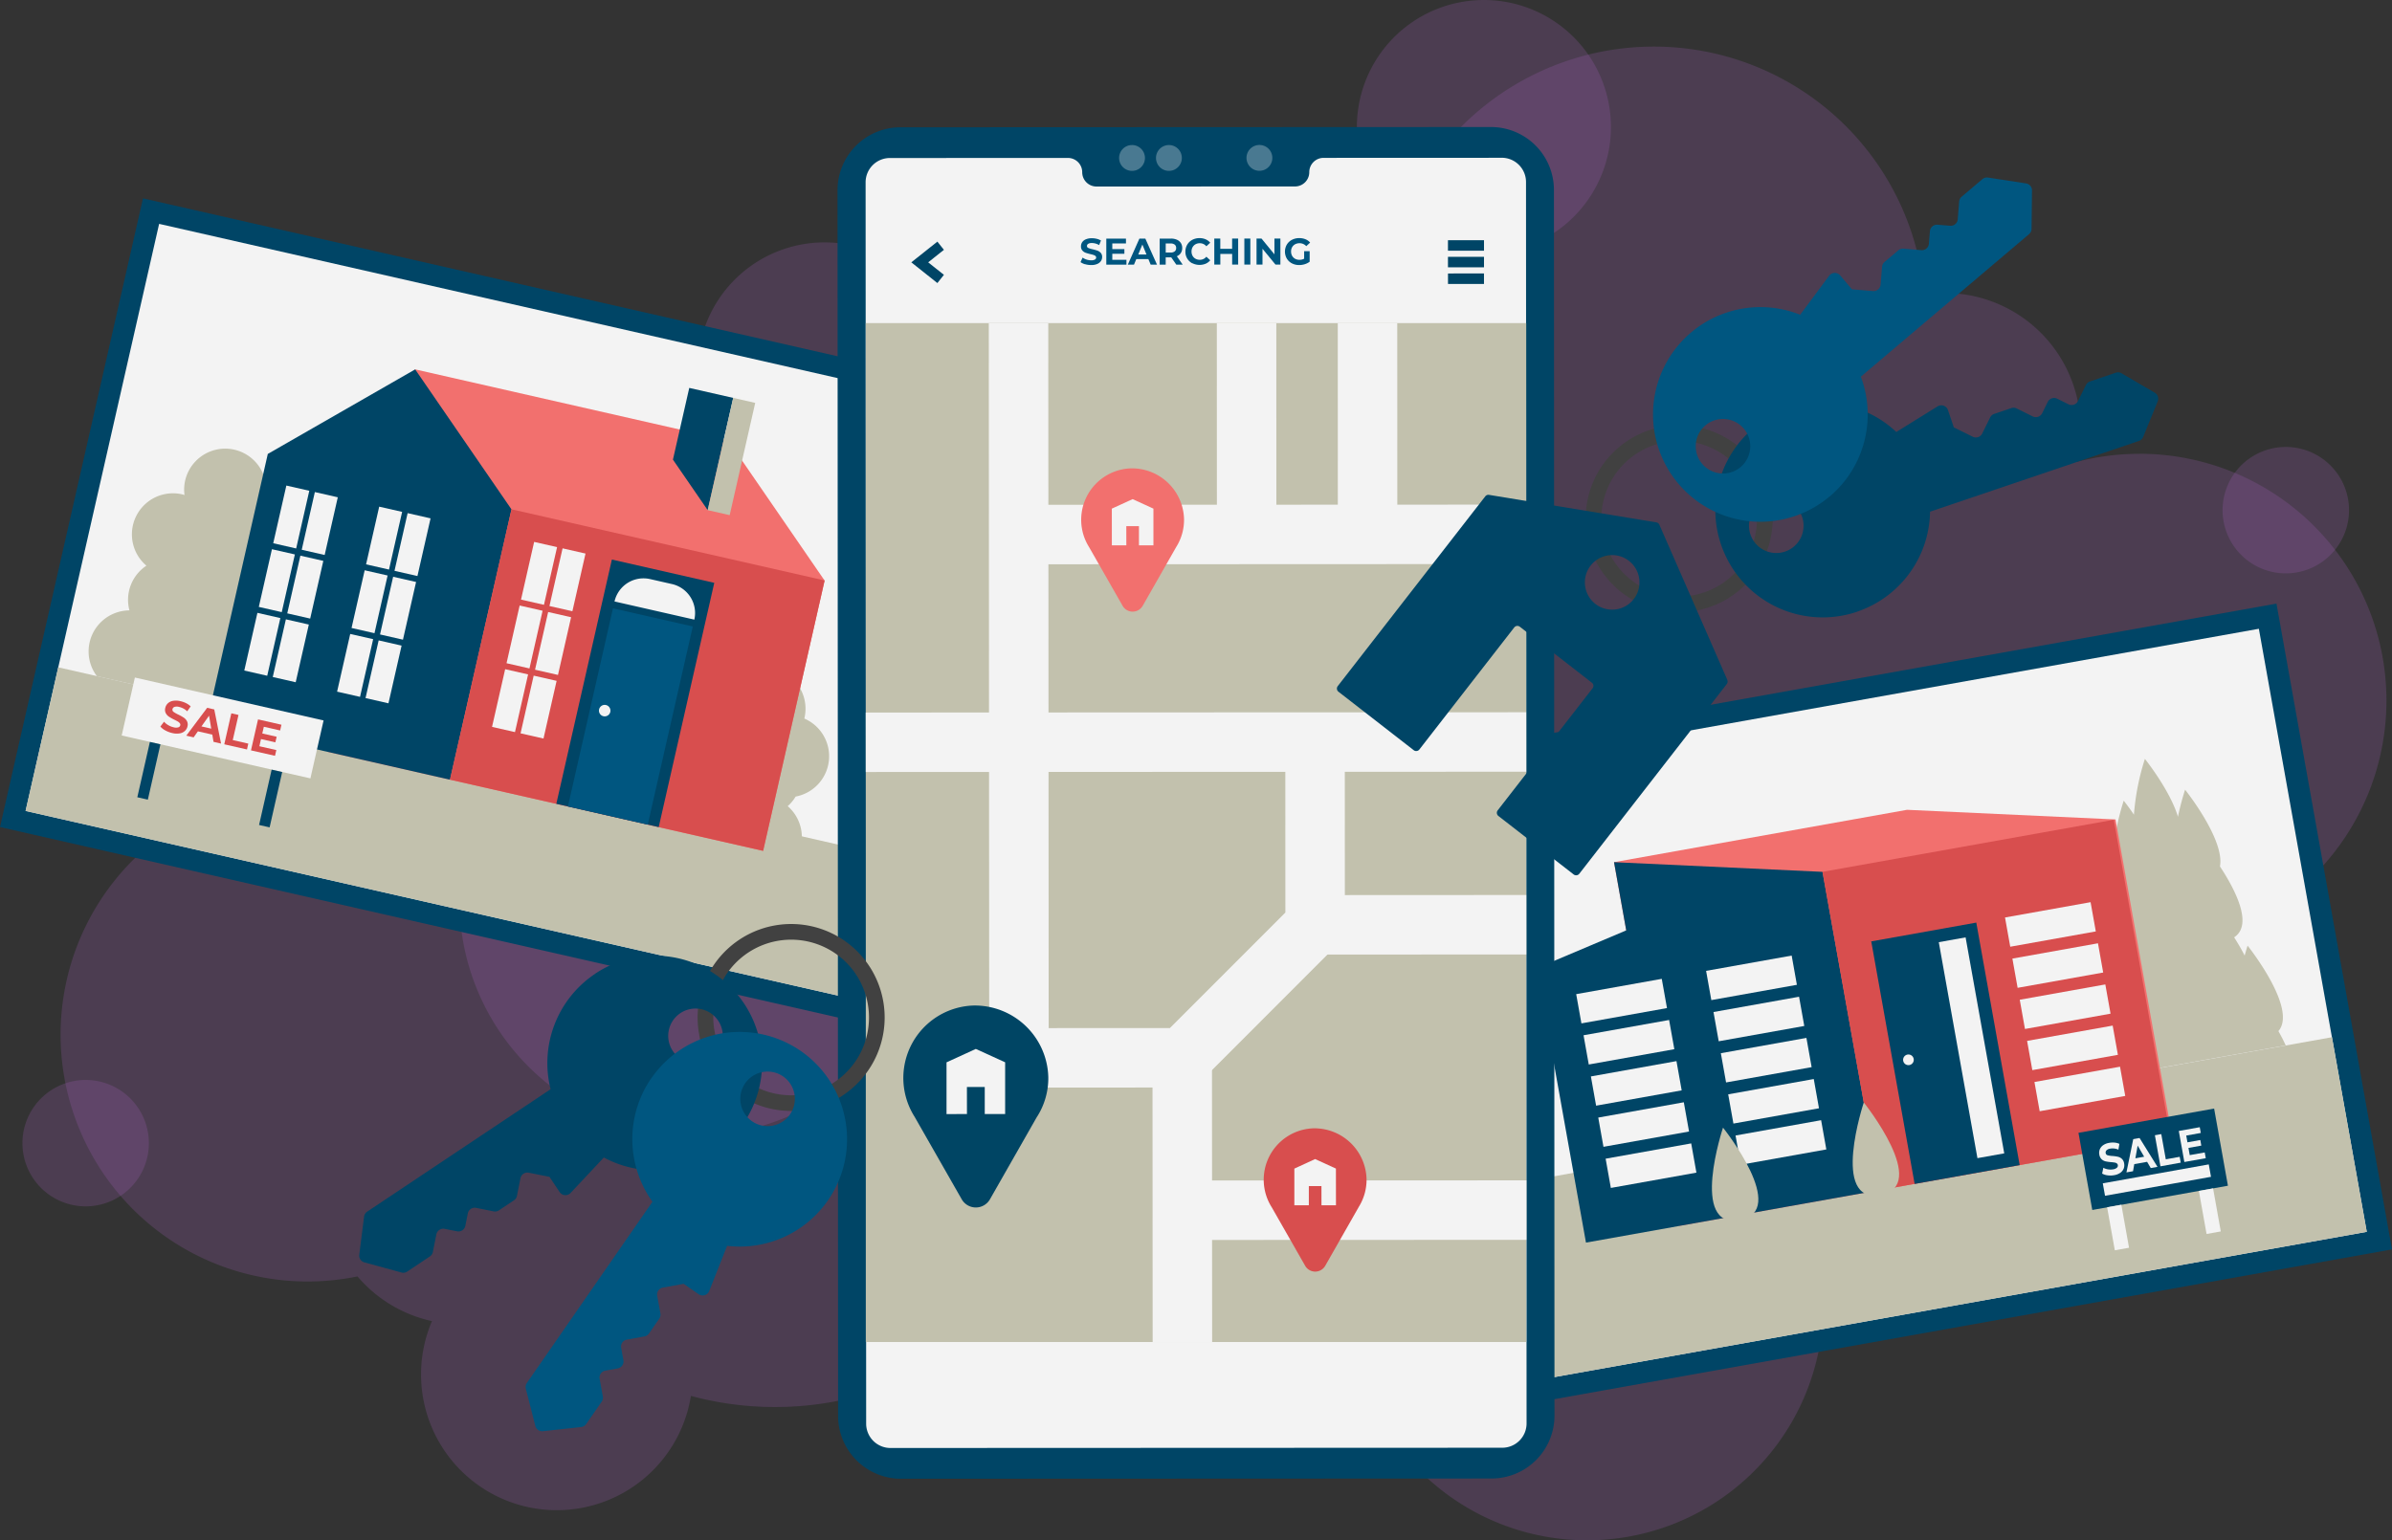
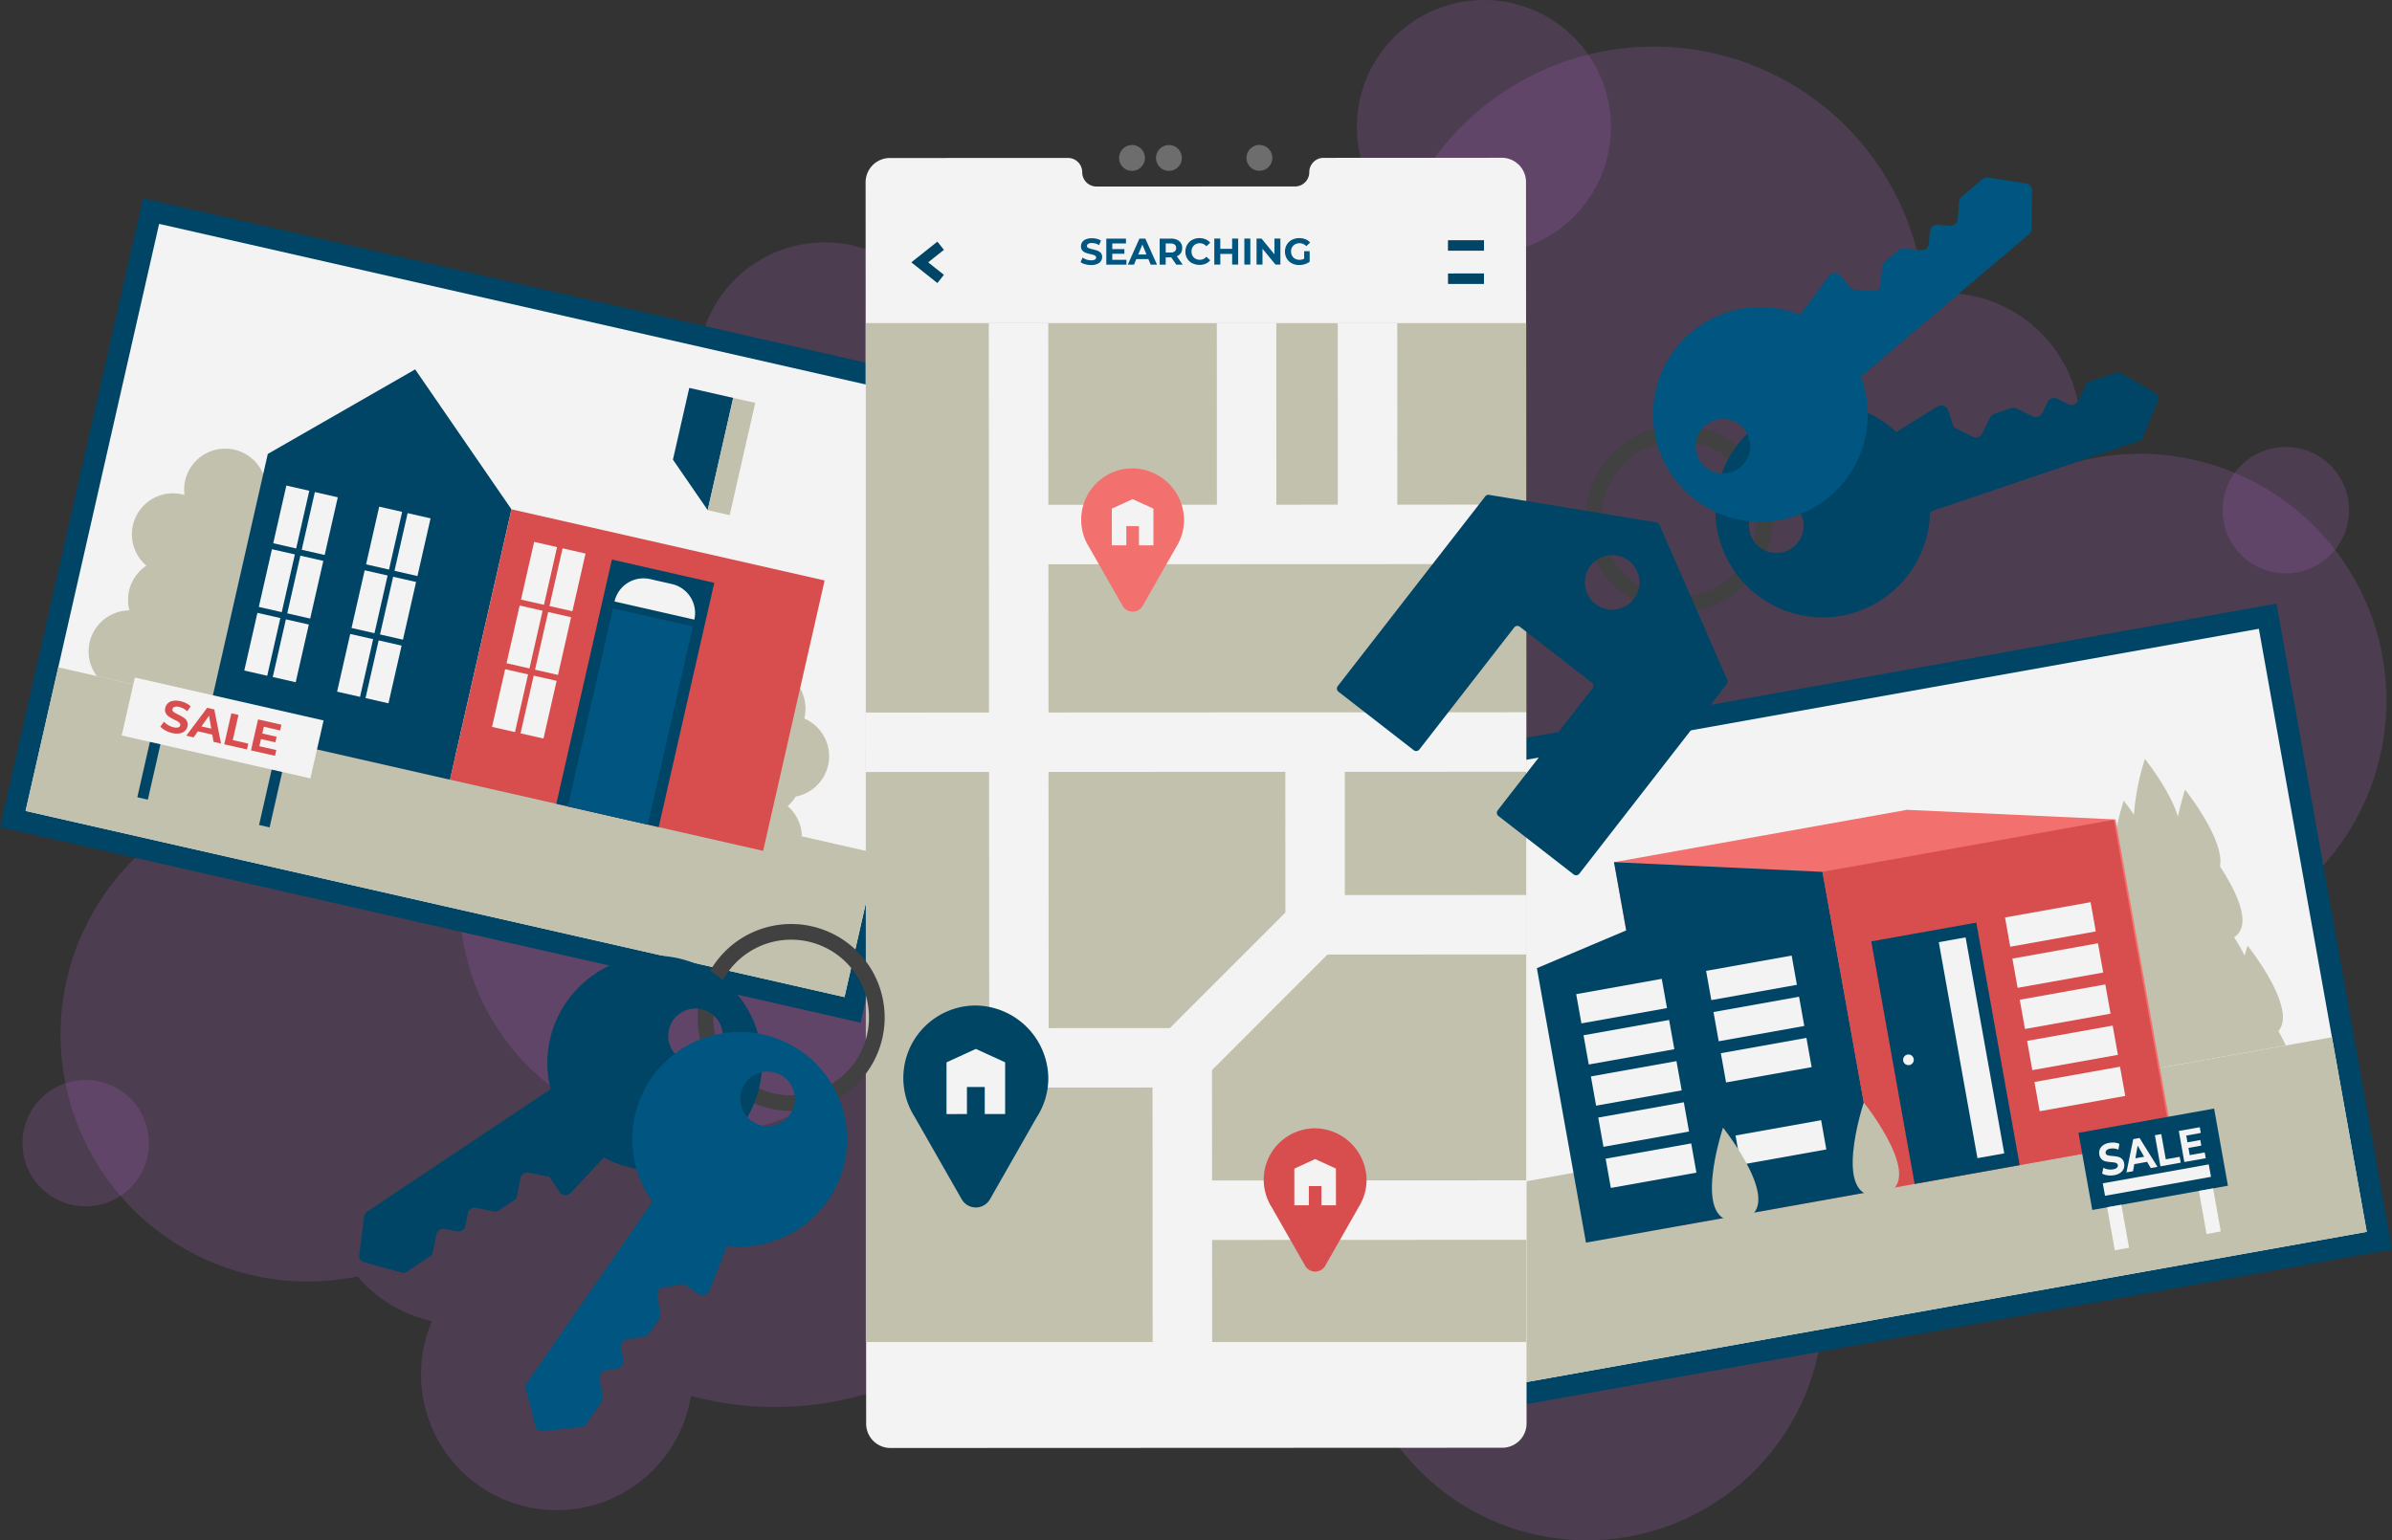
<svg xmlns="http://www.w3.org/2000/svg" width="458" height="295.023" viewBox="0 0 458 295.023">
  <rect x="0" y="0" width="458" height="295.023" fill="#333333" stroke="none" />
  <g id="_4288658_1" data-name="4288658 1" transform="translate(-49.623 -31.5)">
    <path id="Path_30574" data-name="Path 30574" d="M570.675,122.174a47.3,47.3,0,0,0-12.056,1.555,26.017,26.017,0,0,0-29.144-32.058,51.984,51.984,0,1,0-83.167,45.937A56.781,56.781,0,1,0,538.2,203.765a47.268,47.268,0,1,0,32.48-81.6Z" transform="translate(-111.396 -3.756)" fill="#b066cc" opacity="0.2" />
    <path id="Path_30575" data-name="Path 30575" d="M236.094,239.559a62,62,0,0,0-104.985-.809,47.278,47.278,0,1,0-17.736,91.106,47.7,47.7,0,0,0,9.579-.971,26,26,0,0,0,14.259,8.558,26,26,0,1,0,49.582,14.329A61.992,61.992,0,0,0,236.1,239.559Z" transform="translate(-4.88 -52.914)" fill="#b066cc" opacity="0.2" />
    <path id="Path_30576" data-name="Path 30576" d="M79.015,342.13A12.105,12.105,0,1,0,63.2,348.682,12.106,12.106,0,0,0,79.015,342.13Z" transform="translate(-1.807 -87.052)" fill="#b066cc" opacity="0.2" />
    <path id="Path_30577" data-name="Path 30577" d="M678.347,167.17a12.106,12.106,0,1,0-13.88,10.021A12.105,12.105,0,0,0,678.347,167.17Z" transform="translate(-179.106 -36.029)" fill="#b066cc" opacity="0.2" />
    <path id="Path_30578" data-name="Path 30578" d="M251.646,289.331a45.127,45.127,0,1,0-63.82,0A45.128,45.128,0,0,0,251.646,289.331Z" transform="translate(-37.021 -53.552)" fill="#b066cc" opacity="0.2" />
    <path id="Path_30579" data-name="Path 30579" d="M467.066,59.917A24.323,24.323,0,1,0,439,79.8,24.323,24.323,0,0,0,467.066,59.917Z" transform="translate(-109.341 0)" fill="#b066cc" opacity="0.2" />
    <path id="Path_30580" data-name="Path 30580" d="M263.723,146.106A24.323,24.323,0,1,0,239.4,121.783,24.323,24.323,0,0,0,263.723,146.106Z" transform="translate(-56.213 -19.538)" fill="#b066cc" opacity="0.2" />
    <path id="Path_30581" data-name="Path 30581" d="M506.452,377.477a45.233,45.233,0,1,0-54.2,33.974A45.233,45.233,0,0,0,506.452,377.477Z" transform="translate(-108.855 -86.084)" fill="#b066cc" opacity="0.2" />
    <g id="Group_96994" data-name="Group 96994" transform="translate(49.623 69.495)">
      <path id="Path_30582" data-name="Path 30582" d="M241.783,122.953,77,85.485,49.623,205.893,214.405,243.36Z" transform="translate(-49.623 -85.485)" fill="#004566" />
      <path id="Path_30583" data-name="Path 30583" d="M238.949,128.073,82.155,92.422,56.589,204.861l156.794,35.651Z" transform="translate(-51.687 -87.54)" fill="#f3f3f3" />
      <path id="Path_30584" data-name="Path 30584" d="M62.83,213.1l-6.254,27.506,156.794,35.651,6.255-27.506Z" transform="translate(-51.683 -123.286)" fill="#c2c1ad" />
      <path id="Path_30585" data-name="Path 30585" d="M107.385,199.5a7.852,7.852,0,0,0-2.7-7.826,7.859,7.859,0,0,0-.345-11.556,7.836,7.836,0,0,0,1.52-1.837,7.859,7.859,0,0,0,1.661-14.942.742.742,0,0,0,.035-.134,7.867,7.867,0,1,0-15.343-3.491,7.788,7.788,0,0,0-.12,2.759c-.155-.049-.31-.1-.472-.134A7.862,7.862,0,0,0,84.8,176.005a7.839,7.839,0,0,0-3.252,8.565,7.861,7.861,0,0,0-6.236,12.591l29.362,6.679a7.858,7.858,0,0,0,2.7-4.342Z" transform="translate(-56.764 -105.658)" fill="#c2c1ad" />
      <path id="Path_30586" data-name="Path 30586" d="M254.085,259.1a7.852,7.852,0,0,0-2.7-7.826,7.859,7.859,0,0,0-.345-11.556,7.835,7.835,0,0,0,1.52-1.837,7.859,7.859,0,0,0,1.661-14.942.745.745,0,0,0,.035-.134,7.867,7.867,0,1,0-15.343-3.491,7.788,7.788,0,0,0-.12,2.759c-.155-.049-.31-.1-.472-.134a7.862,7.862,0,0,0-6.827,13.668,7.839,7.839,0,0,0-3.252,8.565,7.861,7.861,0,0,0-6.236,12.591l29.362,6.679a7.858,7.858,0,0,0,2.7-4.342Z" transform="translate(-100.217 -123.312)" fill="#c2c1ad" />
-       <path id="Path_30587" data-name="Path 30587" d="M215.512,145.652,155.556,132.02,138.89,205.3l36.625,8.326,23.331,5.307,23.331,5.307,11.774-51.778Z" transform="translate(-76.065 -99.269)" fill="#f2706e" />
      <path id="Path_30588" data-name="Path 30588" d="M105.75,199.992l11.774-51.778L145.74,132.02l18.439,26.808L152.4,210.606Z" transform="translate(-66.248 -99.269)" fill="#004566" />
      <path id="Path_30589" data-name="Path 30589" d="M232.7,150.8l6.658,9.677,4.884-21.5-8.417-1.914Z" transform="translate(-103.852 -100.762)" fill="#004566" />
      <path id="Path_30590" data-name="Path 30590" d="M247.041,139.778l-4.889,21.5,4.214.958,4.889-21.5Z" transform="translate(-106.652 -101.567)" fill="#c2c1ad" />
      <path id="Path_30591" data-name="Path 30591" d="M243.78,183.729,183.827,170.1l-11.773,51.78,59.953,13.633Z" transform="translate(-85.888 -110.548)" fill="#d84e4e" />
      <path id="Path_30592" data-name="Path 30592" d="M130.862,164.635l-4.392-1-2.512,11.049,4.392,1Z" transform="translate(-71.642 -108.634)" fill="#f3f3f3" />
      <path id="Path_30593" data-name="Path 30593" d="M138.617,166.409l-4.392-1-2.513,11.049,4.392,1Z" transform="translate(-73.939 -109.16)" fill="#f3f3f3" />
      <path id="Path_30594" data-name="Path 30594" d="M126.94,181.962l-4.392-1-2.513,11.049,4.392,1Z" transform="translate(-70.48 -113.766)" fill="#f3f3f3" />
      <path id="Path_30595" data-name="Path 30595" d="M134.677,183.714l-4.392-1-2.513,11.05,4.392,1Z" transform="translate(-72.771 -114.285)" fill="#f3f3f3" />
      <path id="Path_30596" data-name="Path 30596" d="M122.988,199.278l-4.392-1-2.513,11.049,4.392,1Z" transform="translate(-69.309 -118.896)" fill="#f3f3f3" />
      <path id="Path_30597" data-name="Path 30597" d="M130.735,201.04l-4.392-1L123.83,211.09l4.392,1Z" transform="translate(-71.604 -119.417)" fill="#f3f3f3" />
      <path id="Path_30598" data-name="Path 30598" d="M156.121,170.38l-4.392-1-2.513,11.049,4.392,1Z" transform="translate(-79.123 -110.336)" fill="#f3f3f3" />
      <path id="Path_30599" data-name="Path 30599" d="M163.856,172.142l-4.392-1-2.513,11.049,4.392,1Z" transform="translate(-81.415 -110.858)" fill="#f3f3f3" />
      <path id="Path_30600" data-name="Path 30600" d="M152.169,187.695l-4.392-1-2.513,11.05,4.392,1Z" transform="translate(-77.953 -115.465)" fill="#f3f3f3" />
      <path id="Path_30601" data-name="Path 30601" d="M159.916,189.458l-4.392-1-2.512,11.049,4.392,1Z" transform="translate(-80.248 -115.987)" fill="#f3f3f3" />
      <path id="Path_30602" data-name="Path 30602" d="M148.237,205.021l-4.392-1-2.513,11.049,4.392,1Z" transform="translate(-76.788 -120.597)" fill="#f3f3f3" />
      <path id="Path_30603" data-name="Path 30603" d="M155.974,206.773l-4.392-1-2.513,11.049,4.392,1Z" transform="translate(-79.08 -121.116)" fill="#f3f3f3" />
      <path id="Path_30604" data-name="Path 30604" d="M198.275,179.969l-4.392-1-2.513,11.049,4.392,1Z" transform="translate(-91.61 -113.176)" fill="#f3f3f3" />
      <path id="Path_30605" data-name="Path 30605" d="M206.012,181.721l-4.392-1-2.513,11.05,4.392,1Z" transform="translate(-93.902 -113.695)" fill="#f3f3f3" />
      <path id="Path_30606" data-name="Path 30606" d="M194.333,197.284l-4.392-1-2.512,11.05,4.392,1Z" transform="translate(-90.442 -118.305)" fill="#f3f3f3" />
      <path id="Path_30607" data-name="Path 30607" d="M202.09,199.049l-4.392-1L195.186,209.1l4.392,1Z" transform="translate(-92.74 -118.828)" fill="#f3f3f3" />
      <path id="Path_30608" data-name="Path 30608" d="M190.391,214.61l-4.392-1-2.512,11.049,4.392,1Z" transform="translate(-89.275 -123.437)" fill="#f3f3f3" />
      <path id="Path_30609" data-name="Path 30609" d="M198.148,216.364l-4.392-1-2.512,11.05,4.392,1Z" transform="translate(-91.572 -123.957)" fill="#f3f3f3" />
      <path id="Path_30610" data-name="Path 30610" d="M231.217,188.232l-19.607-4.459-10.638,46.784,19.607,4.458Z" transform="translate(-94.454 -114.599)" fill="#004566" />
      <path id="Path_30611" data-name="Path 30611" d="M228.041,200.523l-15.284-3.475L204.128,235l15.284,3.475Z" transform="translate(-95.389 -118.531)" fill="#005680" />
      <path id="Path_30612" data-name="Path 30612" d="M227.8,189.98l-4.181-.95a5.692,5.692,0,0,0-6.813,4.286l15.286,3.477a5.692,5.692,0,0,0-4.286-6.813Z" transform="translate(-99.145 -116.114)" fill="#f3f3f3" />
-       <path id="Path_30613" data-name="Path 30613" d="M214.741,224.672a1.1,1.1,0,1,1-.83-1.323A1.109,1.109,0,0,1,214.741,224.672Z" transform="translate(-97.886 -126.313)" fill="#f3f3f3" />
      <path id="Path_30614" data-name="Path 30614" d="M121.387,224.1,85.255,215.88l-2.525,11.1,36.133,8.216Z" transform="translate(-59.43 -124.109)" fill="#f3f3f3" />
      <path id="Path_30615" data-name="Path 30615" d="M91.407,233.862l-2.018-.459L86.98,244l2.018.459Z" transform="translate(-60.689 -129.299)" fill="#004566" />
      <path id="Path_30616" data-name="Path 30616" d="M124.533,241.4l-2.018-.459-2.409,10.6,2.018.458Z" transform="translate(-70.501 -131.532)" fill="#004566" />
      <path id="Path_30617" data-name="Path 30617" d="M94.2,227.867a3.19,3.19,0,0,1-.943-.739l.7-.929a3.13,3.13,0,0,0,.8.655,3.482,3.482,0,0,0,1.013.408,1.665,1.665,0,0,0,.908.021.545.545,0,0,0,.387-.4.454.454,0,0,0-.084-.387,1.317,1.317,0,0,0-.373-.324c-.162-.1-.38-.211-.655-.345a8.989,8.989,0,0,1-1.035-.577,1.883,1.883,0,0,1-.626-.683,1.412,1.412,0,0,1-.091-1.02,1.67,1.67,0,0,1,.493-.873,1.9,1.9,0,0,1,.992-.472,3.5,3.5,0,0,1,1.436.07,4.674,4.674,0,0,1,1.077.387,3.458,3.458,0,0,1,.859.605l-.662.943a3.342,3.342,0,0,0-1.541-.837,1.587,1.587,0,0,0-.894-.007.593.593,0,0,0-.387.429.5.5,0,0,0,.211.528,5.371,5.371,0,0,0,.9.514,8.985,8.985,0,0,1,1.035.577,1.986,1.986,0,0,1,.626.676,1.429,1.429,0,0,1,.1,1.013,1.678,1.678,0,0,1-.493.866,1.924,1.924,0,0,1-1,.472,3.5,3.5,0,0,1-1.436-.07,4.943,4.943,0,0,1-1.316-.5Z" transform="translate(-62.549 -125.968)" fill="#d84e4e" />
      <path id="Path_30618" data-name="Path 30618" d="M105.283,229.251l-2.759-.626-.816,1.154-1.408-.324,4-5.335,1.358.31,1.3,6.538-1.443-.331-.232-1.394Zm-.2-1.14-.422-2.484-1.457,2.055,1.879.429Z" transform="translate(-64.634 -126.55)" fill="#d84e4e" />
      <path id="Path_30619" data-name="Path 30619" d="M111.991,225.62l1.372.31-1.1,4.814,2.977.676-.253,1.119-4.349-.985,1.351-5.933Z" transform="translate(-67.697 -126.994)" fill="#d84e4e" />
      <path id="Path_30620" data-name="Path 30620" d="M122.759,233.15l-.253,1.1-4.6-1.042,1.351-5.933,4.483,1.021-.253,1.1-3.118-.711-.3,1.288,2.752.626-.246,1.07-2.752-.626-.31,1.372,3.23.732Z" transform="translate(-69.85 -127.486)" fill="#d84e4e" />
    </g>
    <g id="Group_96995" data-name="Group 96995" transform="translate(316.237 147.107)">
      <path id="Path_30621" data-name="Path 30621" d="M597.712,195.763,428.447,226.036l22.121,123.685,169.265-30.272Z" transform="translate(-428.447 -195.763)" fill="#004566" />
      <path id="Path_30622" data-name="Path 30622" d="M596.375,202.613,435.313,231.419l20.658,115.5,161.062-28.806Z" transform="translate(-430.481 -197.792)" fill="#f3f3f3" />
      <path id="Path_30623" data-name="Path 30623" d="M616.264,313.763,455.2,342.569l6.666,37.273L622.93,351.036Z" transform="translate(-436.372 -230.715)" fill="#c2c1ad" />
      <path id="Path_30624" data-name="Path 30624" d="M656.119,290.157c3.737-4.314-5.9-16.363-5.9-16.363s-.246.732-.563,1.9c-.626-1.239-1.337-2.435-2.013-3.5,3.758-2.442.063-9.36-2.717-13.576.971-5.138-6.679-14.7-6.679-14.7a52.394,52.394,0,0,0-1.365,5.187c-1.5-5.053-6.327-11.085-6.327-11.085a46.324,46.324,0,0,0-2.1,10.684c-1.1-1.612-1.957-2.681-1.957-2.681s-5.053,15.195.429,17.531c-.662,3.589-.964,7.805.535,10.015-1.161,4.9-2.323,12.872,2.09,13.886-.633,4.363-.507,9.107,2.745,9.952l25.217-4.511c-.415-.929-.9-1.858-1.4-2.745Z" transform="translate(-486.481 -208.28)" fill="#c2c1ad" />
      <path id="Path_30625" data-name="Path 30625" d="M544.829,251.88l-56.1,10.029,12.464,69.676,56.092-10.029,38.364-6.862-10.9-60.97Z" transform="translate(-446.303 -212.385)" fill="#f2706e" />
      <path id="Path_30626" data-name="Path 30626" d="M482.513,266.13l2.337,13.062-17.109,7.235,9.4,52.566,17.834-3.188,20.53-3.674,17.834-3.188-10.909-60.963Z" transform="translate(-440.086 -216.606)" fill="#004566" />
      <path id="Path_30627" data-name="Path 30627" d="M601.223,254.587l-55.777,9.976,10.9,60.967,55.778-9.976Z" transform="translate(-463.103 -213.187)" fill="#d84e4e" />
      <path id="Path_30628" data-name="Path 30628" d="M494.82,297.879l-16.384,2.931,1,5.6,16.385-2.931Z" transform="translate(-443.254 -226.01)" fill="#f3f3f3" />
      <path id="Path_30629" data-name="Path 30629" d="M496.819,309.072,480.435,312l1,5.6,16.385-2.931Z" transform="translate(-443.846 -229.326)" fill="#f3f3f3" />
      <path id="Path_30630" data-name="Path 30630" d="M498.82,320.265,482.435,323.2l1,5.6,16.384-2.931Z" transform="translate(-444.439 -232.641)" fill="#f3f3f3" />
      <path id="Path_30631" data-name="Path 30631" d="M500.82,331.468,484.436,334.4l1,5.6,16.385-2.931Z" transform="translate(-445.031 -235.96)" fill="#f3f3f3" />
      <path id="Path_30632" data-name="Path 30632" d="M502.829,342.66l-16.385,2.93,1,5.6,16.384-2.93Z" transform="translate(-445.626 -239.275)" fill="#f3f3f3" />
      <path id="Path_30633" data-name="Path 30633" d="M530.164,291.545l-16.385,2.93,1,5.6,16.384-2.93Z" transform="translate(-453.723 -224.134)" fill="#f3f3f3" />
      <path id="Path_30634" data-name="Path 30634" d="M532.174,302.746l-16.384,2.931,1,5.6,16.385-2.93Z" transform="translate(-454.319 -227.452)" fill="#f3f3f3" />
      <path id="Path_30635" data-name="Path 30635" d="M534.175,313.949,517.79,316.88l1,5.6,16.384-2.93Z" transform="translate(-454.911 -230.77)" fill="#f3f3f3" />
-       <path id="Path_30636" data-name="Path 30636" d="M536.174,325.142l-16.385,2.931,1,5.6,16.385-2.93Z" transform="translate(-455.503 -234.086)" fill="#f3f3f3" />
      <path id="Path_30637" data-name="Path 30637" d="M538.174,336.345l-16.385,2.931,1,5.6,16.385-2.93Z" transform="translate(-456.096 -237.404)" fill="#f3f3f3" />
      <path id="Path_30638" data-name="Path 30638" d="M611.484,277.015,595.1,279.946l1,5.6,16.384-2.931Z" transform="translate(-477.81 -219.83)" fill="#f3f3f3" />
      <path id="Path_30639" data-name="Path 30639" d="M613.492,288.2l-16.384,2.931,1,5.6,16.385-2.931Z" transform="translate(-478.405 -223.142)" fill="#f3f3f3" />
      <path id="Path_30640" data-name="Path 30640" d="M615.493,299.4l-16.385,2.931,1,5.6L616.494,305Z" transform="translate(-478.998 -226.461)" fill="#f3f3f3" />
      <path id="Path_30641" data-name="Path 30641" d="M617.494,310.6l-16.385,2.931,1,5.6,16.385-2.931Z" transform="translate(-479.591 -229.779)" fill="#f3f3f3" />
      <path id="Path_30642" data-name="Path 30642" d="M619.492,321.785l-16.384,2.931,1,5.6,16.385-2.931Z" transform="translate(-480.183 -233.091)" fill="#f3f3f3" />
      <path id="Path_30643" data-name="Path 30643" d="M578.82,282.571l-20.112,3.6,8.308,46.452,20.112-3.6Z" transform="translate(-467.031 -221.476)" fill="#004566" />
      <path id="Path_30644" data-name="Path 30644" d="M582.216,286.594l-5.133.918,7.4,41.367,5.134-.918Z" transform="translate(-472.474 -222.668)" fill="#f3f3f3" />
      <path id="Path_30645" data-name="Path 30645" d="M569.4,319.307a1.019,1.019,0,1,1-1.182-.823A1.016,1.016,0,0,1,569.4,319.307Z" transform="translate(-469.599 -232.109)" fill="#f3f3f3" />
      <path id="Path_30646" data-name="Path 30646" d="M555.786,331.52s-6.468,19.453,3.174,17.729S555.786,331.52,555.786,331.52Z" transform="translate(-465.537 -235.975)" fill="#c2c1ad" />
      <path id="Path_30647" data-name="Path 30647" d="M517.486,338.37s-6.468,19.453,3.174,17.729S517.486,338.37,517.486,338.37Z" transform="translate(-454.192 -238.004)" fill="#c2c1ad" />
      <path id="Path_30648" data-name="Path 30648" d="M641.058,333.18l-25.973,4.645,2.643,14.778,25.973-4.645Z" transform="translate(-483.73 -236.467)" fill="#004566" />
      <path id="Path_30649" data-name="Path 30649" d="M625.6,359.343l-2.723.487,1.474,8.244,2.723-.487Z" transform="translate(-486.037 -244.216)" fill="#f3f3f3" />
      <path id="Path_30650" data-name="Path 30650" d="M650.561,354.9l-2.722.487,1.474,8.244,2.723-.487Z" transform="translate(-493.432 -242.899)" fill="#f3f3f3" />
      <path id="Path_30651" data-name="Path 30651" d="M622.316,348.7a2.755,2.755,0,0,1-1.035-.331l.232-1.112a2.681,2.681,0,0,0,.894.3,2.814,2.814,0,0,0,.971,0,1.341,1.341,0,0,0,.739-.317.544.544,0,0,0,.169-.507.476.476,0,0,0-.211-.324,1.036,1.036,0,0,0-.422-.155c-.162-.028-.38-.056-.662-.077a7.635,7.635,0,0,1-1.049-.148,1.674,1.674,0,0,1-.753-.4,1.541,1.541,0,0,1-.443-.9,1.793,1.793,0,0,1,.084-.985,1.812,1.812,0,0,1,.633-.8,2.773,2.773,0,0,1,1.189-.464,3.809,3.809,0,0,1,1.021-.042,2.82,2.82,0,0,1,.915.239l-.19,1.112a2.727,2.727,0,0,0-1.555-.2,1.267,1.267,0,0,0-.725.324.581.581,0,0,0-.155.535.5.5,0,0,0,.366.408,4.322,4.322,0,0,0,.922.141,7.65,7.65,0,0,1,1.049.148,1.659,1.659,0,0,1,.753.394,1.5,1.5,0,0,1,.443.894,1.842,1.842,0,0,1-.084.978,1.782,1.782,0,0,1-.641.8,2.81,2.81,0,0,1-1.189.464,3.942,3.942,0,0,1-1.253.028Z" transform="translate(-485.397 -239.203)" fill="#f3f3f3" />
      <path id="Path_30652" data-name="Path 30652" d="M632.1,345.751l-2.463.443-.239,1.358-1.26.225,1.3-6.369,1.211-.218,3.434,5.525-1.288.232-.7-1.189Zm-.57-.978-1.246-2.125-.436,2.428Z" transform="translate(-487.597 -238.839)" fill="#f3f3f3" />
      <path id="Path_30653" data-name="Path 30653" d="M635.87,340.348l1.225-.218.866,4.828,2.66-.479.2,1.119-3.885.7-1.063-5.947Z" transform="translate(-489.887 -238.525)" fill="#f3f3f3" />
      <path id="Path_30654" data-name="Path 30654" d="M647.339,343.088l.2,1.1-4.1.732-1.063-5.947,4.012-.718.2,1.1-2.787.5.232,1.295,2.463-.443.19,1.07-2.463.443.246,1.379,2.886-.514Z" transform="translate(-491.812 -237.971)" fill="#f3f3f3" />
      <path id="Path_30655" data-name="Path 30655" d="M641.991,348.375,621.7,352l.427,2.383,20.292-3.629Z" transform="translate(-485.689 -240.968)" fill="#f3f3f3" />
    </g>
    <g id="Group_96996" data-name="Group 96996" transform="translate(209.988 55.83)">
-       <path id="Path_30656" data-name="Path 30656" d="M402.713,324.911l-113.079.049a12.048,12.048,0,0,1-12.049-12.042l-.106-234.75a12.048,12.048,0,0,1,12.042-12.049L402.6,66.07a12.048,12.048,0,0,1,12.049,12.042l.106,234.751a12.048,12.048,0,0,1-12.042,12.049Z" transform="translate(-277.48 -66.07)" fill="#004566" />
      <path id="Path_30657" data-name="Path 30657" d="M406.888,74.437l-34.085.014a2.736,2.736,0,0,0-2.738,2.738,2.736,2.736,0,0,1-2.738,2.738l-38,.014a2.736,2.736,0,0,1-2.738-2.738,2.736,2.736,0,0,0-2.738-2.738l-34.085.014a4.654,4.654,0,0,0-4.652,4.659l.106,237.756a4.654,4.654,0,0,0,4.659,4.652l117.139-.049a4.654,4.654,0,0,0,4.652-4.659l-.106-237.756A4.654,4.654,0,0,0,406.9,74.43Z" transform="translate(-279.74 -68.546)" fill="#f3f3f3" />
      <path id="Path_30658" data-name="Path 30658" d="M359.028,73.44a2.474,2.474,0,1,1-2.477-2.47A2.475,2.475,0,0,1,359.028,73.44Z" transform="translate(-300.169 -67.521)" fill="#f3f3f3" opacity="0.3" />
      <path id="Path_30659" data-name="Path 30659" d="M369.068,73.44a2.474,2.474,0,1,1-2.477-2.47A2.475,2.475,0,0,1,369.068,73.44Z" transform="translate(-303.143 -67.521)" fill="#f3f3f3" opacity="0.3" />
      <path id="Path_30660" data-name="Path 30660" d="M393.688,73.42a2.474,2.474,0,1,1-2.477-2.47A2.475,2.475,0,0,1,393.688,73.42Z" transform="translate(-310.436 -67.515)" fill="#f3f3f3" opacity="0.3" />
      <path id="Path_30661" data-name="Path 30661" d="M411.621,119.43H285.17V314.578H411.621Z" transform="translate(-279.758 -81.876)" fill="#c2c1ad" />
      <path id="Path_30662" data-name="Path 30662" d="M326.72,119.45,326.8,260.6" transform="translate(-292.065 -81.881)" fill="none" stroke="#f3f3f3" stroke-width="11.39" />
      <path id="Path_30663" data-name="Path 30663" d="M326.74,176.952l97.166-.042" transform="translate(-292.071 -98.901)" fill="none" stroke="#f3f3f3" stroke-width="11.39" />
      <path id="Path_30664" data-name="Path 30664" d="M411.611,233.42l-97.166.042-29.285.014" transform="translate(-279.755 -115.64)" fill="none" stroke="#f3f3f3" stroke-width="11.39" />
      <path id="Path_30665" data-name="Path 30665" d="M326.81,293.927l31.284-.014,25.442-25.463-.014-35" transform="translate(-292.092 -115.649)" fill="none" stroke="#f3f3f3" stroke-width="11.39" />
      <path id="Path_30666" data-name="Path 30666" d="M407.41,283.171l40.426-.021" transform="translate(-315.966 -130.37)" fill="none" stroke="#f3f3f3" stroke-width="11.39" />
      <path id="Path_30667" data-name="Path 30667" d="M371.26,319.36l.028,54.445" transform="translate(-305.258 -141.096)" fill="none" stroke="#f3f3f3" stroke-width="11.39" />
      <path id="Path_30668" data-name="Path 30668" d="M371.28,360.838l65.875-.028" transform="translate(-305.264 -153.374)" fill="none" stroke="#f3f3f3" stroke-width="11.39" />
      <path id="Path_30669" data-name="Path 30669" d="M388.76,119.43l.014,40.475" transform="translate(-310.442 -81.876)" fill="none" stroke="#f3f3f3" stroke-width="11.39" />
      <path id="Path_30670" data-name="Path 30670" d="M421.66,119.41l.014,40.482" transform="translate(-320.187 -81.87)" fill="none" stroke="#f3f3f3" stroke-width="11.39" />
      <path id="Path_30671" data-name="Path 30671" d="M361.949,174.04a9.8,9.8,0,0,0,1.513-5.3,9.98,9.98,0,0,0-10.205-9.783,9.847,9.847,0,0,0-7.967,15.1l6.412,11.226a2.214,2.214,0,0,0,3.843,0l6.4-11.233Z" transform="translate(-297.116 -93.582)" fill="#f2706e" />
      <path id="Path_30672" data-name="Path 30672" d="M356.083,167.33l-3.983,1.823.007,7.031h2.773l-.007-3.681h2.421v3.674h2.773v-7.024Z" transform="translate(-299.583 -96.064)" fill="#f3f3f3" />
      <path id="Path_30673" data-name="Path 30673" d="M411.6,353.64a9.794,9.794,0,0,0,1.513-5.3,9.98,9.98,0,0,0-10.2-9.783,9.847,9.847,0,0,0-7.967,15.1l6.412,11.226a2.214,2.214,0,0,0,3.843,0l6.4-11.233Z" transform="translate(-311.822 -146.781)" fill="#d84e4e" />
      <path id="Path_30674" data-name="Path 30674" d="M405.736,346.92l-3.976,1.83v7.024h2.773v-3.681h2.414l.007,3.681h2.773l-.007-7.031Z" transform="translate(-314.293 -149.259)" fill="#f3f3f3" />
      <path id="Path_30675" data-name="Path 30675" d="M321.005,326.405a13.742,13.742,0,0,0,2.133-7.474,14.077,14.077,0,0,0-14.386-13.794,13.881,13.881,0,0,0-11.233,21.276l9.037,15.828a3.114,3.114,0,0,0,5.412,0l9.023-15.835Z" transform="translate(-282.782 -136.88)" fill="#004564" />
      <path id="Path_30676" data-name="Path 30676" d="M312.739,316.95l-5.609,2.569v9.909l3.913-.007-.007-5.18,3.413-.007v5.187h3.906v-9.909Z" transform="translate(-286.263 -140.382)" fill="#f3f3f3" />
      <path id="Path_30677" data-name="Path 30677" d="M303.845,104.732l-4-3.181,4-3.181" transform="translate(-284.103 -75.637)" fill="none" stroke="#004566" stroke-width="2.01" />
      <path id="Path_30678" data-name="Path 30678" d="M443.55,98.3h6.9" transform="translate(-326.671 -75.617)" fill="none" stroke="#004566" stroke-width="2.01" />
-       <path id="Path_30679" data-name="Path 30679" d="M443.55,102.82h6.9" transform="translate(-326.671 -76.956)" fill="none" stroke="#004566" stroke-width="2.01" />
      <path id="Path_30680" data-name="Path 30680" d="M443.56,107.347l6.89-.007" transform="translate(-326.674 -78.294)" fill="none" stroke="#004566" stroke-width="2.01" />
      <path id="Path_30681" data-name="Path 30681" d="M344.477,101.323a2.736,2.736,0,0,1-.887-.415l.394-.866a2.743,2.743,0,0,0,.76.38,2.981,2.981,0,0,0,.88.141,1.378,1.378,0,0,0,.725-.148.441.441,0,0,0,.232-.387.374.374,0,0,0-.141-.3,1.079,1.079,0,0,0-.359-.19c-.148-.049-.338-.1-.584-.155-.38-.091-.69-.183-.936-.267a1.534,1.534,0,0,1-.626-.436,1.153,1.153,0,0,1-.26-.8,1.416,1.416,0,0,1,.232-.788,1.56,1.56,0,0,1,.711-.556,2.846,2.846,0,0,1,1.154-.2,3.731,3.731,0,0,1,.929.113,2.81,2.81,0,0,1,.8.324l-.352.873a2.783,2.783,0,0,0-1.379-.394,1.3,1.3,0,0,0-.718.155.477.477,0,0,0-.232.415.4.4,0,0,0,.267.38,4.314,4.314,0,0,0,.816.246c.38.091.69.183.936.267a1.587,1.587,0,0,1,.626.429,1.134,1.134,0,0,1,.26.788,1.363,1.363,0,0,1-.239.781,1.581,1.581,0,0,1-.718.556,2.859,2.859,0,0,1-1.161.2,4.1,4.1,0,0,1-1.14-.162Z" transform="translate(-297.062 -75.036)" fill="#005680" />
      <path id="Path_30682" data-name="Path 30682" d="M354.457,100.494v.929H350.6V96.44h3.765v.922h-2.618v1.084h2.315v.894h-2.315v1.154Z" transform="translate(-299.139 -75.066)" fill="#005680" />
      <path id="Path_30683" data-name="Path 30683" d="M360.391,100.353h-2.315l-.443,1.07H356.45l2.217-4.983h1.14l2.231,4.983h-1.211l-.443-1.07Zm-.366-.873-.788-1.907-.788,1.907h1.576Z" transform="translate(-300.871 -75.066)" fill="#005680" />
      <path id="Path_30684" data-name="Path 30684" d="M368.3,101.413l-.964-1.386h-1.063v1.386H365.12V96.43h2.154a2.735,2.735,0,0,1,1.147.218,1.7,1.7,0,0,1,.753.626,1.719,1.719,0,0,1,.26.964,1.7,1.7,0,0,1-.267.957,1.716,1.716,0,0,1-.76.619l1.119,1.6H368.3Zm-.3-3.822a1.223,1.223,0,0,0-.788-.225h-.936V99.1h.943a1.21,1.21,0,0,0,.788-.225.786.786,0,0,0,.267-.64.813.813,0,0,0-.267-.647Z" transform="translate(-303.44 -75.063)" fill="#005680" />
      <path id="Path_30685" data-name="Path 30685" d="M373.443,101.128a2.466,2.466,0,0,1-1.323-2.245,2.573,2.573,0,0,1,.352-1.33,2.481,2.481,0,0,1,.964-.922,2.9,2.9,0,0,1,1.386-.331,2.956,2.956,0,0,1,1.168.225,2.4,2.4,0,0,1,.88.655l-.739.683a1.6,1.6,0,0,0-1.253-.584,1.661,1.661,0,0,0-.823.2,1.444,1.444,0,0,0-.563.563,1.68,1.68,0,0,0-.2.823,1.661,1.661,0,0,0,.2.823,1.444,1.444,0,0,0,.563.563,1.661,1.661,0,0,0,.823.2,1.583,1.583,0,0,0,1.253-.591l.739.683a2.275,2.275,0,0,1-.88.662,3.1,3.1,0,0,1-2.555-.106Z" transform="translate(-305.513 -75.024)" fill="#005680" />
      <path id="Path_30686" data-name="Path 30686" d="M384.548,96.42V101.4H383.4V99.362h-2.266V101.4H379.98V96.42h1.147v1.964h2.266V96.42Z" transform="translate(-307.841 -75.06)" fill="#005680" />
      <path id="Path_30687" data-name="Path 30687" d="M388.15,96.42H389.3V101.4h-1.147V96.42Z" transform="translate(-310.261 -75.06)" fill="#005680" />
      <path id="Path_30688" data-name="Path 30688" d="M396.038,96.42V101.4h-.943l-2.484-3.026V101.4h-1.14V96.42h.95l2.477,3.026V96.42Z" transform="translate(-311.245 -75.06)" fill="#005680" />
      <path id="Path_30689" data-name="Path 30689" d="M402.874,98.8h1.056v2.02a3.08,3.08,0,0,1-.936.472,3.537,3.537,0,0,1-1.077.162,2.931,2.931,0,0,1-1.393-.331,2.435,2.435,0,0,1-.971-.915,2.69,2.69,0,0,1,0-2.66,2.471,2.471,0,0,1,.978-.922,2.988,2.988,0,0,1,1.408-.331,3.086,3.086,0,0,1,1.189.218,2.292,2.292,0,0,1,.894.64l-.739.683a1.729,1.729,0,0,0-1.288-.563,1.823,1.823,0,0,0-.845.2,1.48,1.48,0,0,0-.577.563,1.616,1.616,0,0,0-.2.83,1.661,1.661,0,0,0,.2.823,1.51,1.51,0,0,0,.57.563,1.716,1.716,0,0,0,.838.2,1.863,1.863,0,0,0,.894-.211V98.8Z" transform="translate(-313.534 -75.021)" fill="#005680" />
    </g>
    <g id="Group_96997" data-name="Group 96997" transform="translate(305.606 65.493)">
      <path id="Path_30690" data-name="Path 30690" d="M515.884,167.251a16.352,16.352,0,0,1-4.645,10.008,16.4,16.4,0,1,1,4.638-10.008Z" transform="translate(-434.02 -100.404)" fill="none" stroke="#414141" stroke-width="3" />
      <path id="Path_30691" data-name="Path 30691" d="M543.439,178.66A20.554,20.554,0,0,0,557.4,159.517l39.99-13.548a1.354,1.354,0,0,0,.816-.767l2.78-6.806a1.347,1.347,0,0,0-.57-1.675l-6.348-3.709a1.342,1.342,0,0,0-1.112-.113l-4.941,1.675a1.323,1.323,0,0,0-.774.683l-1.52,3.076a1.35,1.35,0,0,1-1.809.612l-2.168-1.07a1.35,1.35,0,0,0-1.809.612l-1.07,2.168a1.35,1.35,0,0,1-1.809.612l-3.069-1.52a1.338,1.338,0,0,0-1.028-.07l-3.28,1.112a1.323,1.323,0,0,0-.774.683l-1.52,3.076a1.35,1.35,0,0,1-1.809.612L562,143.393l-.035.014-1.133-3.35a1.351,1.351,0,0,0-1.992-.711l-7.9,4.905a20.553,20.553,0,1,0-7.5,34.423Zm-17.158-21.4a5.224,5.224,0,1,1-3.273,6.623A5.221,5.221,0,0,1,526.281,157.258Z" transform="translate(-443.832 -95.506)" fill="#004566" />
      <path id="Path_30692" data-name="Path 30692" d="M533.18,140.889a20.568,20.568,0,0,0,5.947-22.937l32.213-27.3a1.364,1.364,0,0,0,.479-1.013l.084-7.355a1.356,1.356,0,0,0-1.147-1.351l-7.27-1.119a1.352,1.352,0,0,0-1.077.3l-3.976,3.371a1.341,1.341,0,0,0-.472.915l-.281,3.413a1.344,1.344,0,0,1-1.457,1.232l-2.407-.2a1.349,1.349,0,0,0-1.457,1.232l-.2,2.407a1.344,1.344,0,0,1-1.457,1.232l-3.413-.282a1.356,1.356,0,0,0-.985.317l-2.639,2.238a1.342,1.342,0,0,0-.472.922l-.282,3.413a1.344,1.344,0,0,1-1.457,1.232l-3.969-.331-.028.028-2.287-2.7a1.349,1.349,0,0,0-2.111.07l-5.546,7.467a20.555,20.555,0,1,0,5.673,34.774Zm-23.823-13.6a5.223,5.223,0,1,1-.605,7.362A5.227,5.227,0,0,1,509.357,127.292Z" transform="translate(-438.816 -79.799)" fill="#005680" />
      <path id="Path_30693" data-name="Path 30693" d="M488.1,201.622l-13.02-29.735a.771.771,0,0,0-.577-.45l-32.03-5.271a.751.751,0,0,0-.732.289L413.5,202.791a.77.77,0,0,0,.134,1.077l14.414,11.2a.77.77,0,0,0,1.077-.134l18.165-23.373a.765.765,0,0,1,1.077-.134l13.787,10.712a.765.765,0,0,1,.134,1.077l-18.165,23.373a.77.77,0,0,0,.134,1.077l14.414,11.2a.77.77,0,0,0,1.077-.134L487.985,202.4a.765.765,0,0,0,.1-.781Zm-25.266-14.569a5.226,5.226,0,1,1,7.334-.922A5.23,5.23,0,0,1,462.831,187.054Z" transform="translate(-413.341 -105.378)" fill="#004566" />
    </g>
    <g id="Group_97013" data-name="Group 97013" transform="matrix(-0.966, 0.259, -0.259, -0.966, 281.332, 272.539)">
      <path id="Path_30690-2" data-name="Path 30690" d="M515.884,167.251a16.352,16.352,0,0,1-4.645,10.008,16.4,16.4,0,1,1,4.638-10.008Z" transform="translate(-434.02 -100.404)" fill="none" stroke="#414141" stroke-width="3" />
      <path id="Path_30691-2" data-name="Path 30691" d="M543.439,178.66A20.554,20.554,0,0,0,557.4,159.517l39.99-13.548a1.354,1.354,0,0,0,.816-.767l2.78-6.806a1.347,1.347,0,0,0-.57-1.675l-6.348-3.709a1.342,1.342,0,0,0-1.112-.113l-4.941,1.675a1.323,1.323,0,0,0-.774.683l-1.52,3.076a1.35,1.35,0,0,1-1.809.612l-2.168-1.07a1.35,1.35,0,0,0-1.809.612l-1.07,2.168a1.35,1.35,0,0,1-1.809.612l-3.069-1.52a1.338,1.338,0,0,0-1.028-.07l-3.28,1.112a1.323,1.323,0,0,0-.774.683l-1.52,3.076a1.35,1.35,0,0,1-1.809.612L562,143.393l-.035.014-1.133-3.35a1.351,1.351,0,0,0-1.992-.711l-7.9,4.905a20.553,20.553,0,1,0-7.5,34.423Zm-17.158-21.4a5.224,5.224,0,1,1-3.273,6.623A5.221,5.221,0,0,1,526.281,157.258Z" transform="translate(-443.832 -95.506)" fill="#004566" />
      <path id="Path_30692-2" data-name="Path 30692" d="M533.18,140.889a20.568,20.568,0,0,0,5.947-22.937l32.213-27.3a1.364,1.364,0,0,0,.479-1.013l.084-7.355a1.356,1.356,0,0,0-1.147-1.351l-7.27-1.119a1.352,1.352,0,0,0-1.077.3l-3.976,3.371a1.341,1.341,0,0,0-.472.915l-.281,3.413a1.344,1.344,0,0,1-1.457,1.232l-2.407-.2a1.349,1.349,0,0,0-1.457,1.232l-.2,2.407a1.344,1.344,0,0,1-1.457,1.232l-3.413-.282a1.356,1.356,0,0,0-.985.317l-2.639,2.238a1.342,1.342,0,0,0-.472.922l-.282,3.413a1.344,1.344,0,0,1-1.457,1.232l-3.969-.331-.028.028-2.287-2.7a1.349,1.349,0,0,0-2.111.07l-5.546,7.467a20.555,20.555,0,1,0,5.673,34.774Zm-23.823-13.6a5.223,5.223,0,1,1-.605,7.362A5.227,5.227,0,0,1,509.357,127.292Z" transform="translate(-438.816 -79.799)" fill="#005680" />
    </g>
  </g>
</svg>